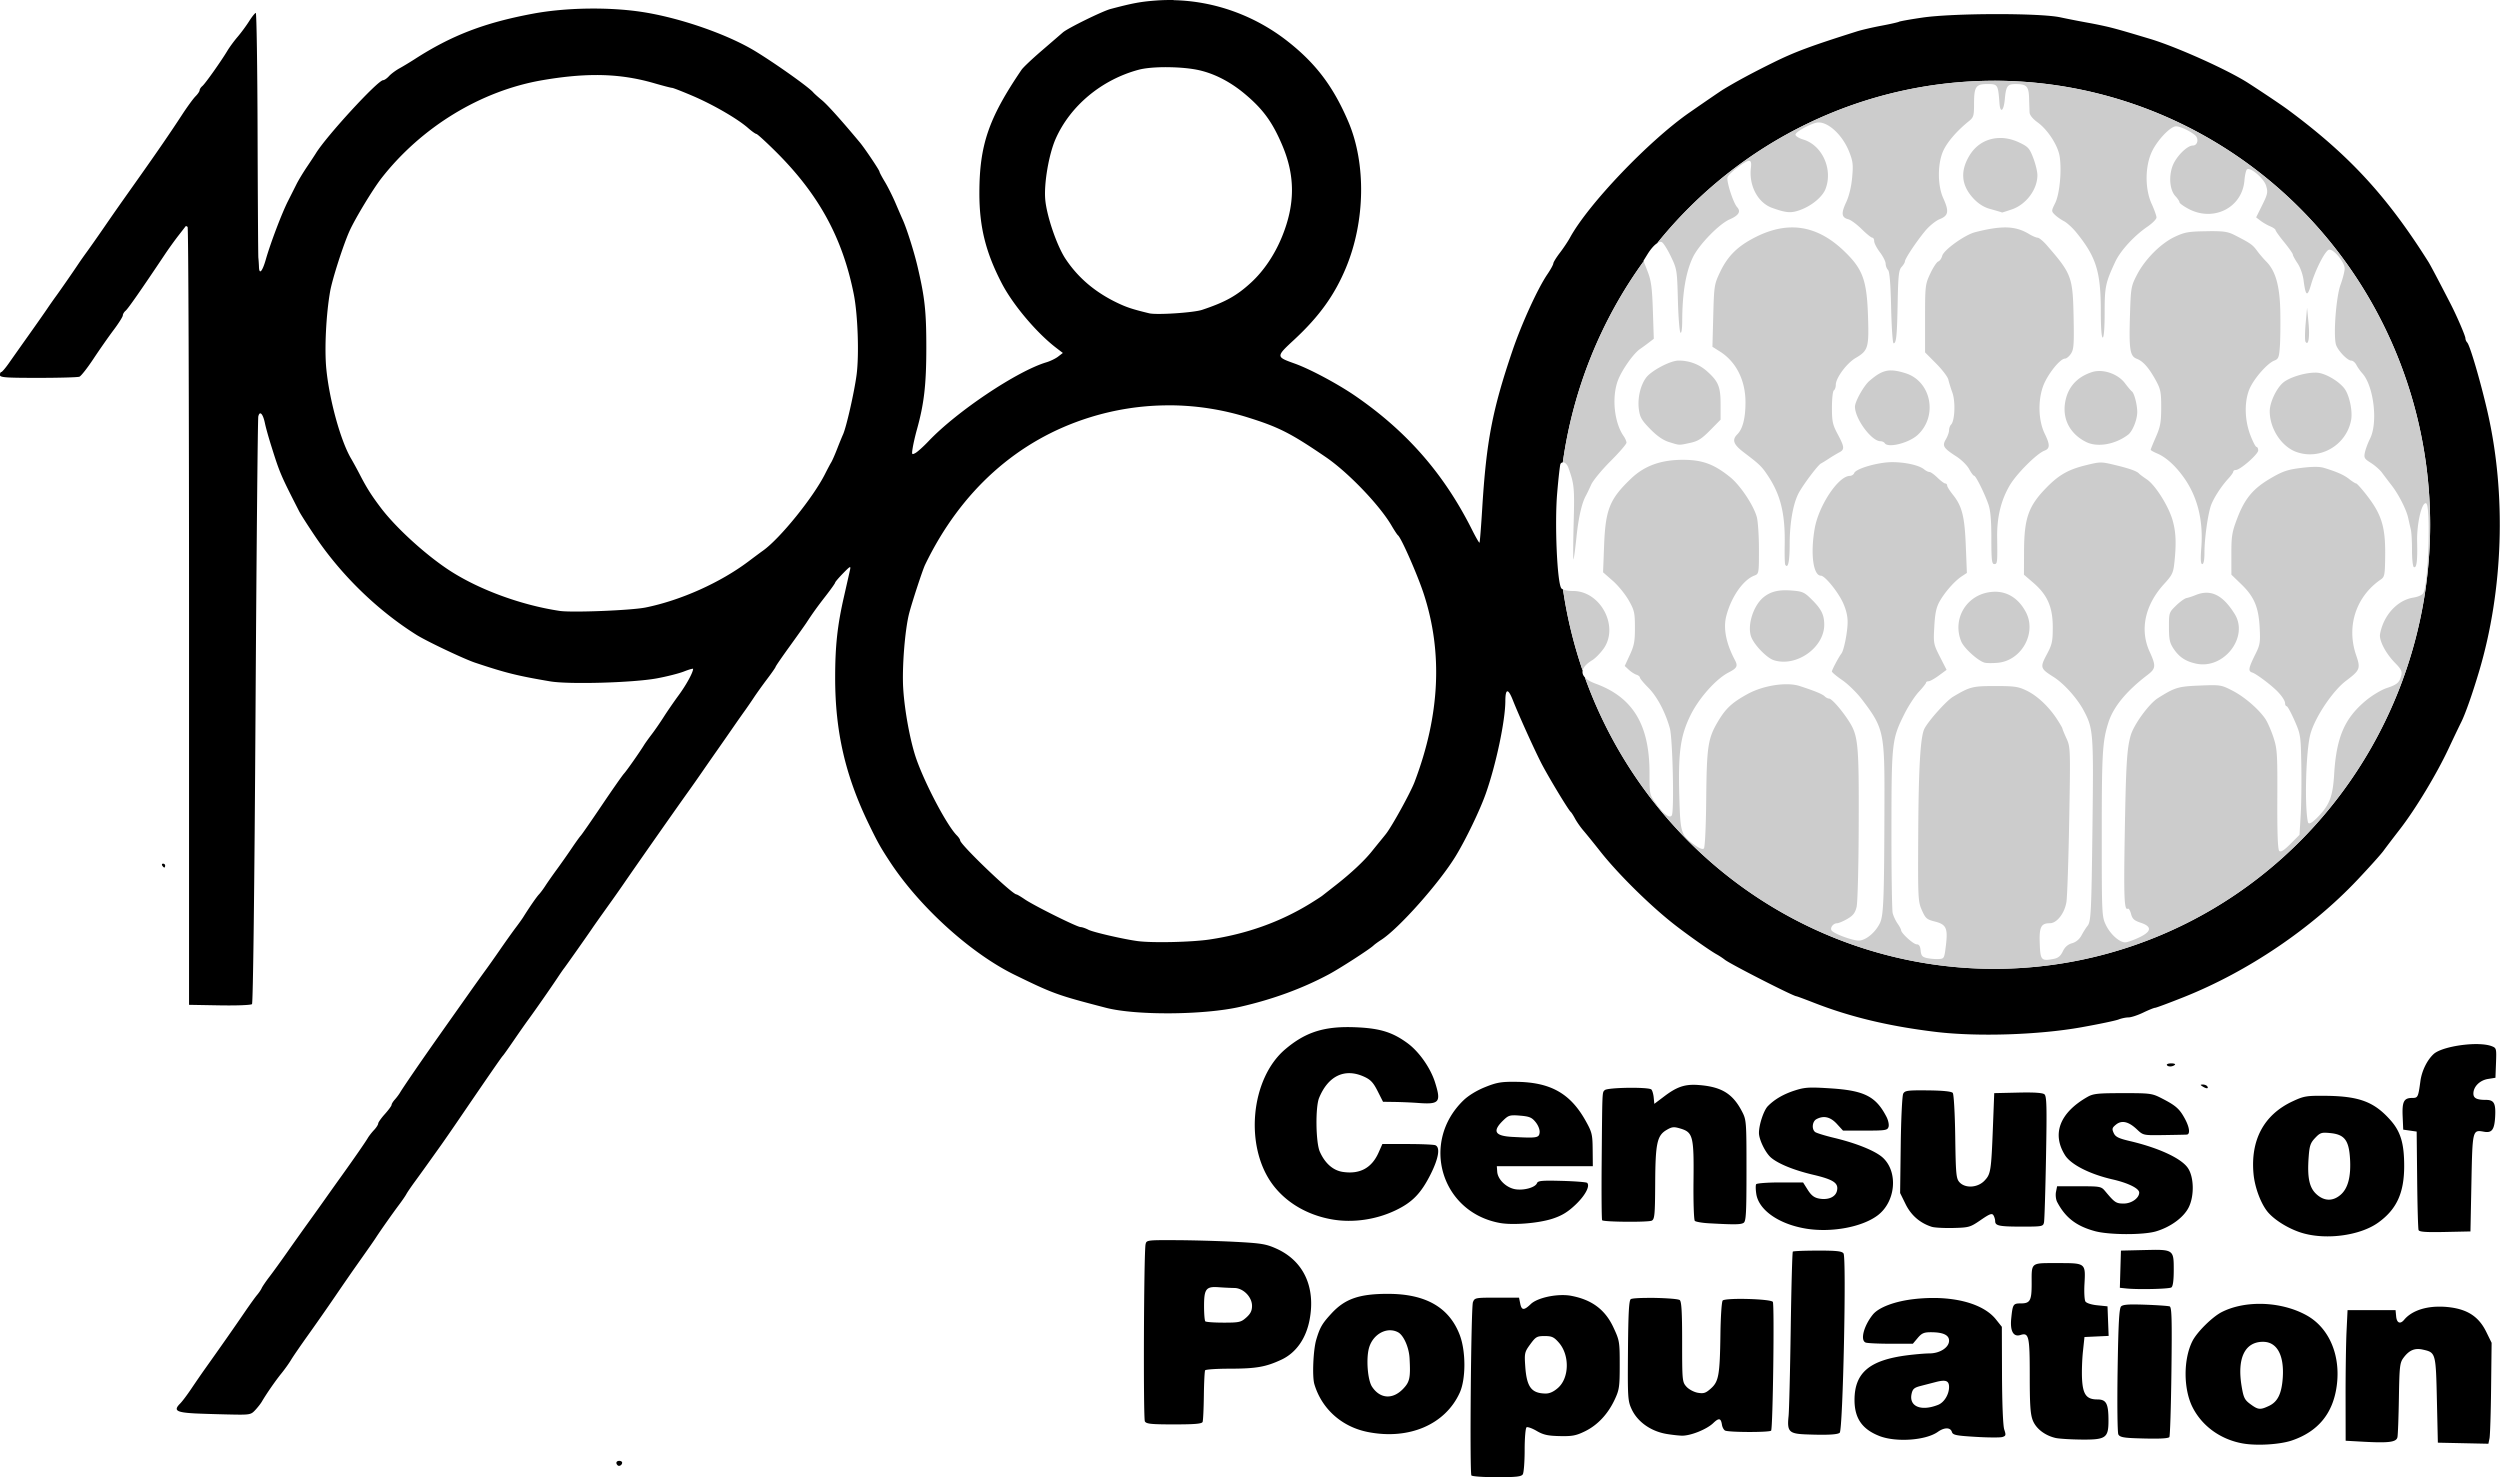
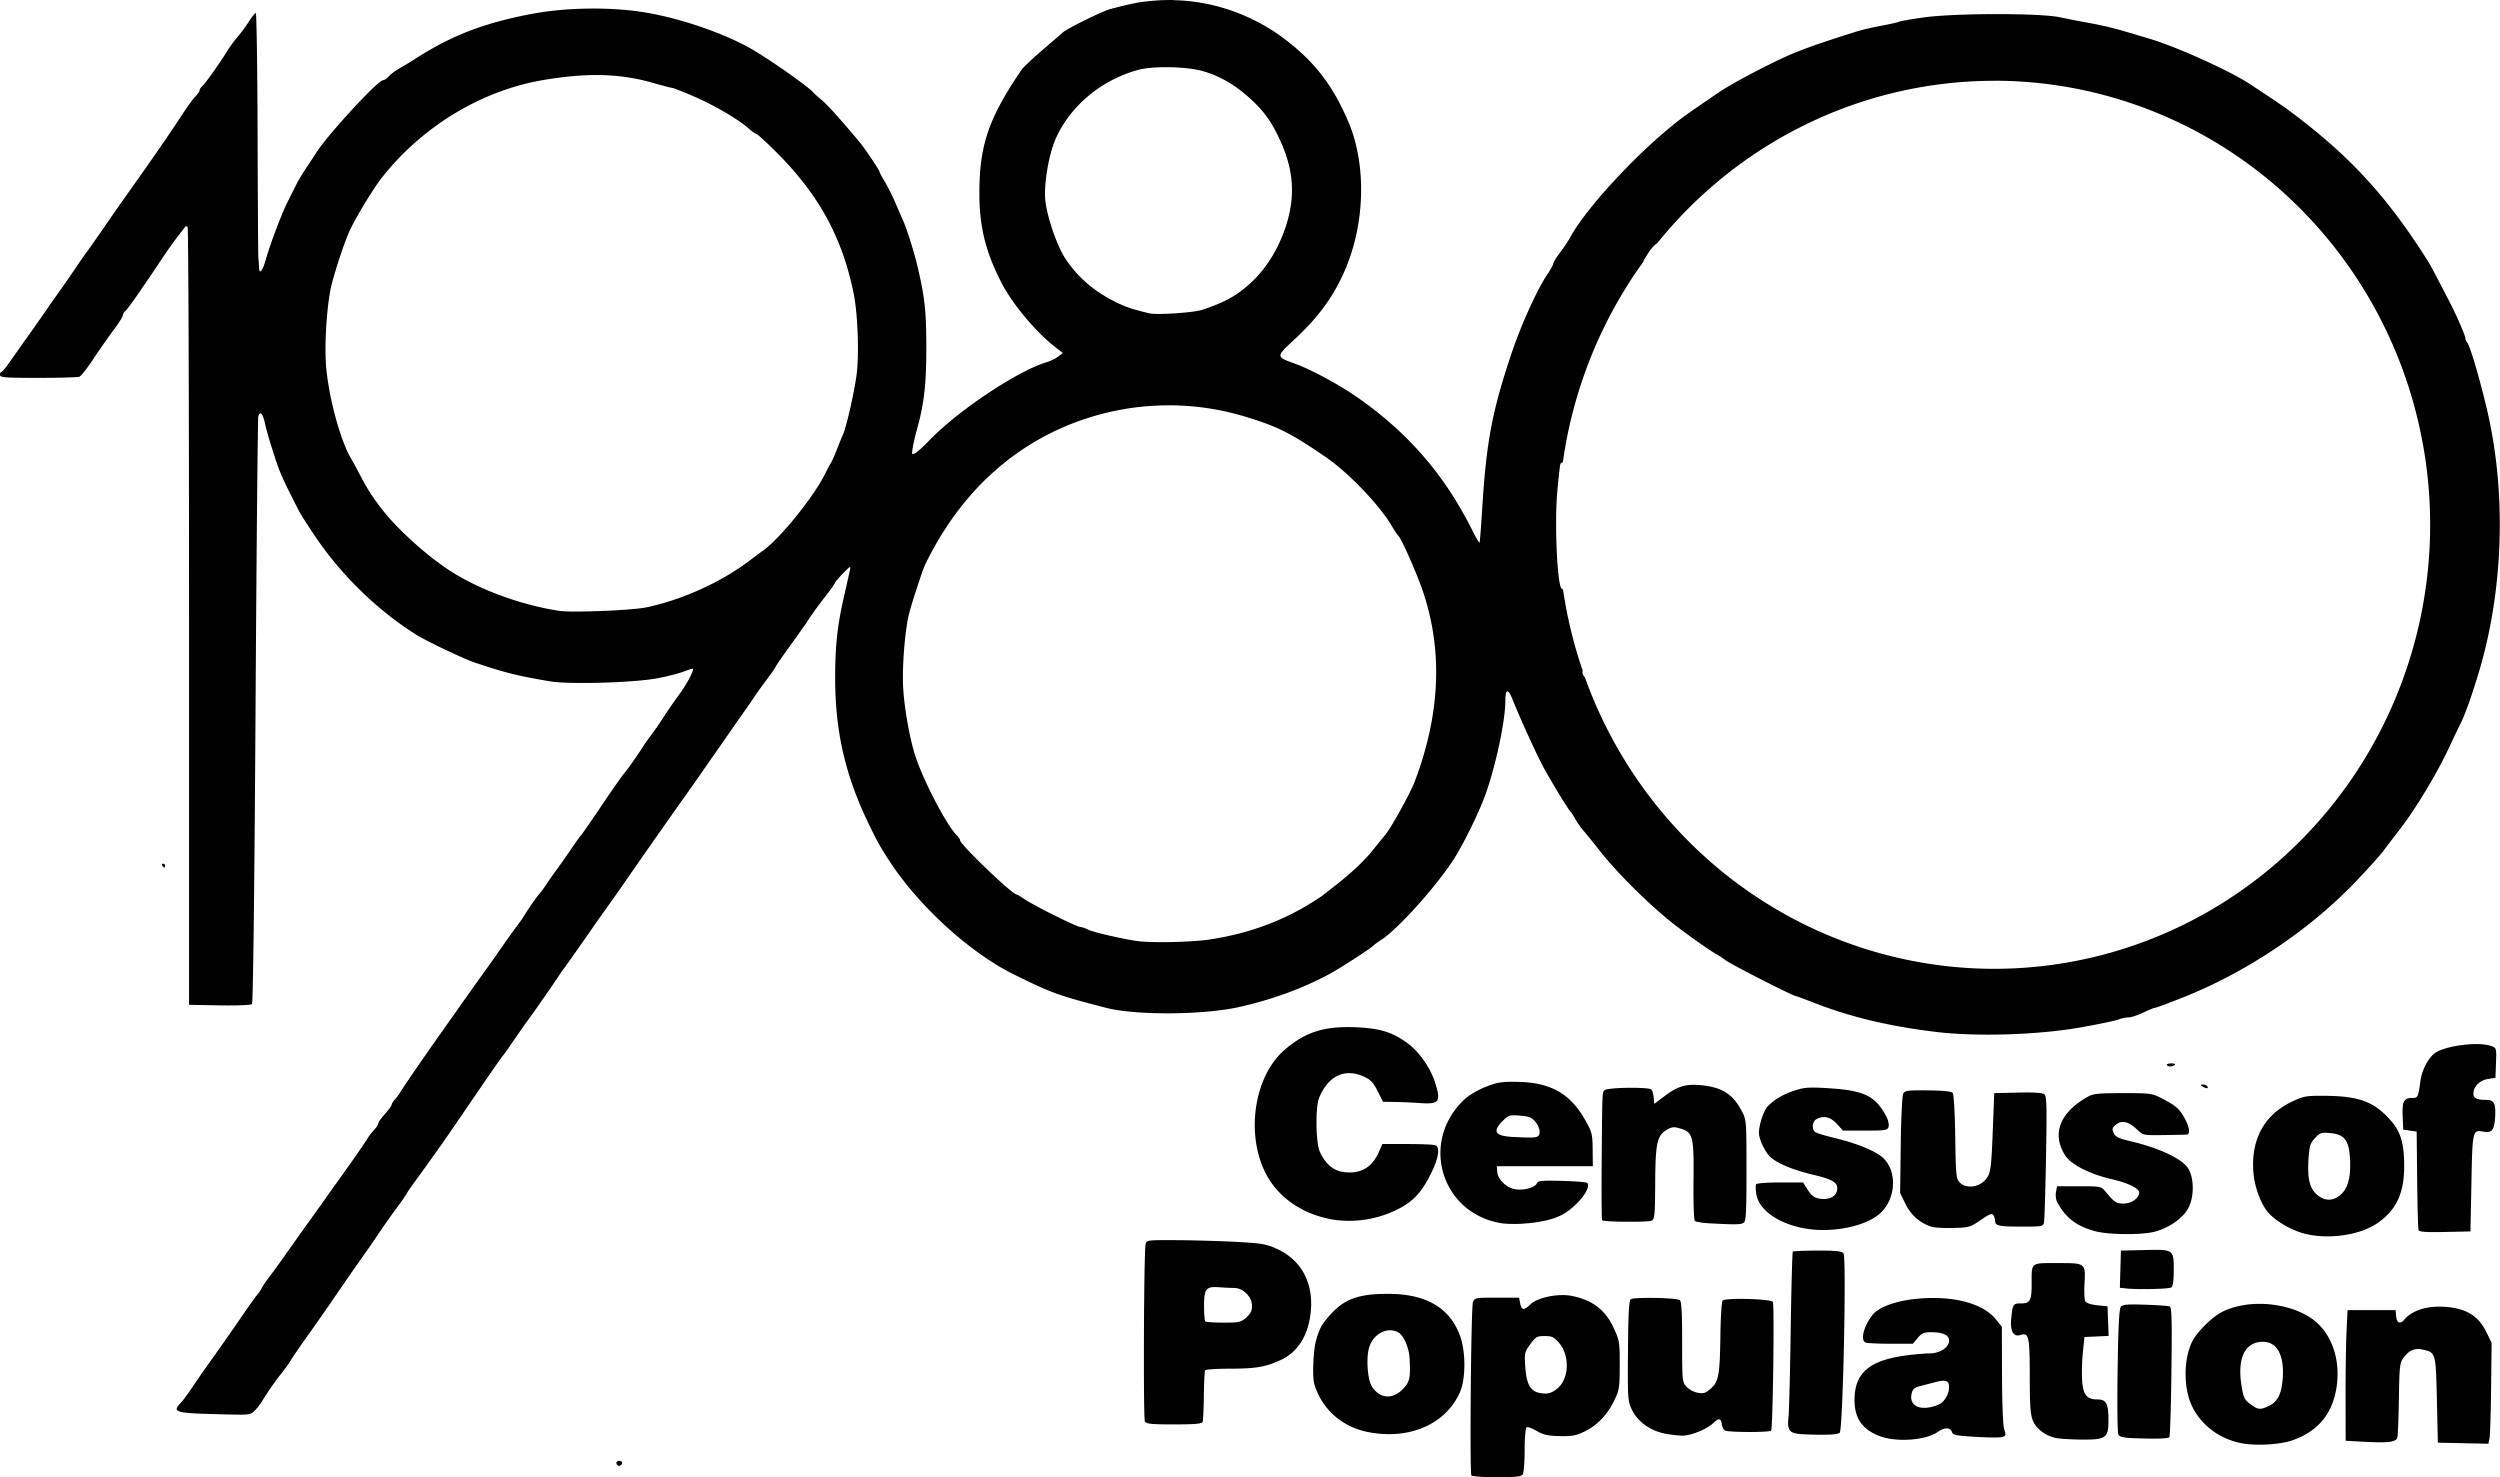
<svg xmlns="http://www.w3.org/2000/svg" xmlns:ns1="http://www.inkscape.org/namespaces/inkscape" xmlns:ns2="http://sodipodi.sourceforge.net/DTD/sodipodi-0.dtd" width="106.346mm" height="62.837mm" viewBox="0 0 106.346 62.837" version="1.1" id="svg8" ns1:version="0.91+devel r14842" ns2:docname="Census1980.svg">
  <defs id="defs2" />
  <ns2:namedview id="base" pagecolor="#ffffff" bordercolor="#666666" borderopacity="1.0" ns1:pageopacity="0.0" ns1:pageshadow="2" ns1:zoom="0.61731182" ns1:cx="113.93681" ns1:cy="-58.902445" ns1:document-units="mm" ns1:current-layer="layer1" showgrid="false" ns1:snap-global="false" fit-margin-top="0" fit-margin-left="0" fit-margin-right="0" fit-margin-bottom="0" ns1:window-width="1440" ns1:window-height="851" ns1:window-x="0" ns1:window-y="1" ns1:window-maximized="1" />
  <g ns1:label="Layer 1" ns1:groupmode="layer" id="layer1" transform="translate(-49.641,-104.7)">
    <path style="fill:#000000;stroke-width:0.082" d="m 99.576,104.702 c -0.247,-0.005 -0.495,0.001 -0.742,0.019 -0.674,0.05 -0.994,0.109 -1.951,0.361 -0.345,0.091 -1.825,0.818 -2.03,0.998 -0.09,0.079 -0.494,0.427 -0.898,0.775 -0.404,0.347 -0.79,0.712 -0.858,0.812 -1.404,2.066 -1.792,3.199 -1.795,5.24 -0.002,1.437 0.265,2.517 0.949,3.838 0.473,0.913 1.48,2.109 2.316,2.75 l 0.286,0.219 -0.2,0.154 c -0.11,0.085 -0.336,0.195 -0.504,0.245 -1.244,0.373 -3.806,2.088 -5.005,3.35 -0.219,0.231 -0.473,0.459 -0.563,0.508 -0.155,0.083 -0.162,0.07 -0.114,-0.227 0.028,-0.174 0.107,-0.518 0.176,-0.765 0.307,-1.099 0.401,-1.912 0.402,-3.472 6.78e-4,-1.566 -0.062,-2.144 -0.374,-3.472 -0.152,-0.645 -0.461,-1.62 -0.635,-2.001 -0.041,-0.09 -0.176,-0.402 -0.301,-0.694 -0.125,-0.292 -0.33,-0.701 -0.455,-0.908 -0.125,-0.207 -0.228,-0.401 -0.228,-0.43 0,-0.06 -0.621,-0.986 -0.829,-1.236 -0.787,-0.945 -1.386,-1.612 -1.622,-1.806 -0.157,-0.129 -0.323,-0.278 -0.368,-0.331 -0.186,-0.22 -1.578,-1.209 -2.451,-1.743 -1.186,-0.725 -3.222,-1.432 -4.832,-1.678 -1.418,-0.216 -3.248,-0.187 -4.644,0.075 -2.066,0.387 -3.455,0.922 -5.023,1.932 -0.202,0.13 -0.496,0.308 -0.653,0.394 -0.157,0.087 -0.356,0.235 -0.442,0.33 -0.086,0.095 -0.198,0.172 -0.249,0.172 -0.226,0 -2.416,2.382 -2.864,3.115 -0.045,0.073 -0.214,0.331 -0.377,0.572 -0.162,0.241 -0.359,0.567 -0.438,0.724 -0.079,0.157 -0.245,0.488 -0.37,0.735 -0.259,0.511 -0.739,1.775 -0.938,2.469 -0.151,0.528 -0.283,0.676 -0.295,0.333 -0.004,-0.126 -0.016,-0.303 -0.026,-0.393 -0.01,-0.09 -0.024,-2.47 -0.033,-5.289 -0.008,-2.819 -0.043,-5.126 -0.076,-5.126 -0.034,8e-5 -0.161,0.158 -0.283,0.351 -0.122,0.193 -0.342,0.492 -0.49,0.665 -0.148,0.173 -0.342,0.437 -0.432,0.587 -0.276,0.46 -0.947,1.406 -1.069,1.508 -0.064,0.053 -0.116,0.134 -0.116,0.179 0,0.046 -0.078,0.161 -0.174,0.256 -0.095,0.095 -0.353,0.448 -0.572,0.784 -0.474,0.728 -1.028,1.536 -1.885,2.746 -0.894,1.263 -0.923,1.304 -1.454,2.074 -0.263,0.382 -0.583,0.836 -0.709,1.01 -0.127,0.173 -0.285,0.398 -0.352,0.499 -0.244,0.366 -0.78,1.139 -0.96,1.385 -0.101,0.138 -0.271,0.38 -0.377,0.538 -0.106,0.157 -0.454,0.654 -0.773,1.103 -0.319,0.449 -0.701,0.99 -0.849,1.201 -0.147,0.211 -0.296,0.386 -0.329,0.388 -0.034,0.002 -0.061,0.059 -0.061,0.127 0,0.105 0.235,0.122 1.627,0.122 0.895,0 1.684,-0.022 1.754,-0.049 0.07,-0.027 0.337,-0.367 0.594,-0.755 0.257,-0.389 0.644,-0.942 0.86,-1.23 0.216,-0.287 0.393,-0.568 0.393,-0.623 0,-0.055 0.054,-0.145 0.12,-0.2 0.104,-0.087 0.652,-0.873 1.677,-2.406 0.157,-0.235 0.413,-0.59 0.567,-0.788 0.155,-0.198 0.292,-0.376 0.306,-0.395 0.014,-0.019 0.053,-0.006 0.086,0.027 0.034,0.034 0.061,7.493 0.061,16.575 v 16.514 l 1.301,0.023 c 0.726,0.013 1.334,-0.011 1.377,-0.053 0.045,-0.045 0.106,-5.042 0.15,-12.439 0.041,-6.8 0.094,-12.451 0.118,-12.558 0.06,-0.262 0.199,-0.12 0.283,0.291 0.035,0.172 0.156,0.607 0.27,0.966 0.366,1.164 0.389,1.216 1.185,2.777 0.069,0.135 0.385,0.628 0.702,1.097 1.113,1.641 2.635,3.118 4.283,4.155 0.433,0.273 2.028,1.03 2.502,1.188 1.312,0.438 1.781,0.554 3.189,0.794 0.794,0.135 3.515,0.059 4.53,-0.126 0.427,-0.078 0.951,-0.211 1.164,-0.295 0.213,-0.084 0.388,-0.134 0.388,-0.11 0,0.149 -0.29,0.68 -0.611,1.117 -0.207,0.282 -0.494,0.699 -0.638,0.926 -0.144,0.227 -0.372,0.558 -0.507,0.735 -0.135,0.177 -0.282,0.382 -0.327,0.456 -0.193,0.314 -0.745,1.101 -0.858,1.222 -0.067,0.072 -0.49,0.676 -0.939,1.342 -0.449,0.666 -0.854,1.25 -0.9,1.298 -0.046,0.048 -0.219,0.29 -0.386,0.537 -0.166,0.247 -0.451,0.652 -0.632,0.899 -0.181,0.247 -0.4,0.56 -0.486,0.694 -0.086,0.135 -0.209,0.3 -0.274,0.368 -0.101,0.106 -0.4,0.538 -0.671,0.972 -0.045,0.072 -0.192,0.278 -0.328,0.457 -0.135,0.18 -0.429,0.592 -0.653,0.917 -0.224,0.325 -0.5,0.715 -0.612,0.867 -0.112,0.152 -0.443,0.614 -0.735,1.028 -0.292,0.413 -0.835,1.181 -1.206,1.707 -0.76,1.075 -1.567,2.251 -1.701,2.478 -0.049,0.083 -0.15,0.218 -0.225,0.301 -0.075,0.083 -0.137,0.184 -0.137,0.225 -0.001,0.041 -0.13,0.217 -0.286,0.391 -0.156,0.173 -0.284,0.355 -0.284,0.403 0,0.048 -0.079,0.172 -0.175,0.274 -0.096,0.102 -0.216,0.255 -0.265,0.339 -0.114,0.193 -0.583,0.869 -1.114,1.61 -0.226,0.314 -0.54,0.756 -0.698,0.98 -0.158,0.225 -0.487,0.684 -0.73,1.021 -0.243,0.337 -0.648,0.907 -0.9,1.266 -0.252,0.359 -0.584,0.819 -0.739,1.021 -0.155,0.202 -0.305,0.423 -0.334,0.49 -0.029,0.067 -0.116,0.196 -0.193,0.286 -0.077,0.09 -0.328,0.439 -0.558,0.776 -0.384,0.564 -1.006,1.452 -1.659,2.369 -0.144,0.202 -0.406,0.583 -0.582,0.845 -0.176,0.263 -0.39,0.547 -0.476,0.633 -0.295,0.295 -0.173,0.378 0.62,0.421 0.225,0.012 0.851,0.032 1.393,0.044 0.957,0.022 0.989,0.017 1.175,-0.181 0.105,-0.112 0.232,-0.273 0.282,-0.358 0.201,-0.343 0.58,-0.891 0.83,-1.199 0.146,-0.18 0.333,-0.442 0.416,-0.582 0.083,-0.14 0.409,-0.614 0.723,-1.054 0.314,-0.439 0.829,-1.175 1.143,-1.636 0.314,-0.46 0.691,-1.007 0.837,-1.213 0.7,-0.992 0.805,-1.141 0.919,-1.317 0.191,-0.294 0.708,-1.027 0.978,-1.387 0.135,-0.18 0.273,-0.382 0.307,-0.449 0.035,-0.067 0.197,-0.306 0.362,-0.531 0.274,-0.375 0.449,-0.619 1.114,-1.552 0.128,-0.18 0.484,-0.694 0.79,-1.143 1.185,-1.737 1.792,-2.616 1.836,-2.655 0.025,-0.022 0.229,-0.31 0.454,-0.638 0.225,-0.329 0.508,-0.733 0.63,-0.899 0.289,-0.394 0.961,-1.358 1.235,-1.771 0.119,-0.18 0.246,-0.364 0.282,-0.408 0.07,-0.088 0.951,-1.337 1.181,-1.675 0.13,-0.191 0.25,-0.361 0.882,-1.246 0.136,-0.191 0.336,-0.476 0.444,-0.633 0.572,-0.833 2.226,-3.193 2.802,-3.997 0.147,-0.205 0.394,-0.557 0.549,-0.782 0.155,-0.225 0.449,-0.648 0.654,-0.94 0.205,-0.292 0.509,-0.729 0.676,-0.971 0.167,-0.242 0.387,-0.555 0.488,-0.695 0.101,-0.14 0.281,-0.401 0.4,-0.581 0.119,-0.18 0.376,-0.539 0.571,-0.797 0.196,-0.259 0.356,-0.49 0.356,-0.513 0,-0.024 0.266,-0.411 0.592,-0.862 0.326,-0.451 0.647,-0.903 0.715,-1.006 0.28,-0.428 0.467,-0.687 0.836,-1.162 0.214,-0.276 0.389,-0.524 0.389,-0.551 0,-0.028 0.153,-0.207 0.339,-0.398 0.302,-0.309 0.334,-0.325 0.294,-0.143 -0.025,0.112 -0.141,0.626 -0.258,1.141 -0.28,1.225 -0.373,2.086 -0.374,3.44 -0.001,2.295 0.43,4.169 1.437,6.243 0.372,0.766 0.492,0.981 0.894,1.593 1.259,1.92 3.438,3.895 5.305,4.808 1.645,0.804 1.809,0.863 3.881,1.401 1.277,0.331 4.169,0.311 5.707,-0.04 1.384,-0.316 2.637,-0.774 3.769,-1.378 0.467,-0.249 1.735,-1.067 1.904,-1.228 0.053,-0.051 0.201,-0.159 0.327,-0.24 0.75,-0.48 2.482,-2.429 3.177,-3.573 0.434,-0.714 1.028,-1.949 1.275,-2.649 0.436,-1.234 0.83,-3.096 0.833,-3.941 0.002,-0.535 0.116,-0.551 0.317,-0.042 0.242,0.614 0.85,1.964 1.187,2.635 0.268,0.535 1.178,2.048 1.277,2.124 0.029,0.022 0.112,0.151 0.184,0.286 0.072,0.135 0.233,0.365 0.358,0.511 0.125,0.146 0.449,0.545 0.718,0.887 0.737,0.934 2.054,2.239 3.08,3.053 0.546,0.433 1.57,1.158 1.862,1.319 0.112,0.062 0.271,0.167 0.354,0.233 0.222,0.179 2.914,1.553 3.043,1.553 0.021,0 0.358,0.125 0.75,0.278 1.553,0.606 3.18,0.995 5.159,1.236 1.769,0.215 4.38,0.133 6.214,-0.194 0.741,-0.132 1.451,-0.281 1.578,-0.33 0.126,-0.05 0.32,-0.09 0.429,-0.09 0.11,0 0.39,-0.092 0.623,-0.204 0.233,-0.112 0.46,-0.204 0.504,-0.204 0.044,0 0.598,-0.206 1.23,-0.458 2.713,-1.081 5.423,-2.912 7.379,-4.985 0.506,-0.536 1.002,-1.088 1.103,-1.228 0.101,-0.139 0.417,-0.554 0.701,-0.921 0.664,-0.856 1.561,-2.342 2.074,-3.436 0.221,-0.472 0.459,-0.968 0.527,-1.103 0.178,-0.35 0.476,-1.194 0.769,-2.175 1.034,-3.47 1.166,-7.537 0.358,-11.054 -0.295,-1.282 -0.746,-2.822 -0.862,-2.941 -0.042,-0.043 -0.076,-0.124 -0.076,-0.18 0,-0.099 -0.369,-0.956 -0.628,-1.458 -0.543,-1.054 -0.862,-1.657 -0.947,-1.792 -1.77,-2.809 -3.382,-4.555 -5.981,-6.477 -0.254,-0.188 -1.038,-0.715 -1.674,-1.125 -0.871,-0.562 -3.05,-1.542 -4.186,-1.884 -1.033,-0.31 -1.275,-0.38 -1.654,-0.478 -0.225,-0.058 -0.666,-0.151 -0.98,-0.207 -0.314,-0.056 -0.847,-0.16 -1.184,-0.232 -0.877,-0.188 -4.567,-0.18 -5.87,0.012 -0.511,0.075 -0.957,0.155 -0.993,0.177 -0.036,0.022 -0.372,0.098 -0.746,0.168 -0.375,0.07 -0.847,0.18 -1.049,0.244 -1.972,0.623 -2.637,0.871 -3.553,1.323 -0.882,0.435 -1.571,0.806 -2.133,1.149 -0.099,0.06 -0.702,0.472 -1.428,0.976 -1.728,1.199 -4.31,3.903 -5.085,5.325 -0.085,0.155 -0.278,0.446 -0.431,0.645 -0.152,0.199 -0.277,0.403 -0.278,0.452 -8.1e-4,0.05 -0.114,0.256 -0.251,0.458 -0.418,0.616 -1.097,2.104 -1.492,3.268 -0.851,2.51 -1.106,3.84 -1.281,6.696 -0.048,0.785 -0.1,1.44 -0.116,1.455 -0.015,0.015 -0.153,-0.223 -0.307,-0.529 -1.188,-2.376 -2.758,-4.181 -4.952,-5.697 -0.745,-0.515 -1.942,-1.157 -2.593,-1.39 -0.816,-0.293 -0.816,-0.289 -0.019,-1.029 1.058,-0.984 1.711,-1.893 2.194,-3.058 0.818,-1.969 0.857,-4.423 0.1,-6.199 -0.64,-1.501 -1.384,-2.486 -2.595,-3.434 -1.397,-1.093 -3.105,-1.704 -4.835,-1.741 z m -0.345,2.856 c 0.452,-6.4e-4 0.929,0.034 1.3,0.104 0.69,0.131 1.401,0.484 2.038,1.013 0.793,0.659 1.197,1.209 1.622,2.216 0.549,1.297 0.544,2.506 -0.015,3.877 -0.312,0.764 -0.772,1.449 -1.308,1.944 -0.612,0.566 -1.102,0.839 -2.093,1.169 -0.363,0.121 -1.93,0.223 -2.246,0.147 -0.704,-0.17 -0.955,-0.252 -1.353,-0.442 -0.951,-0.454 -1.679,-1.073 -2.212,-1.879 -0.371,-0.562 -0.803,-1.833 -0.861,-2.532 -0.057,-0.685 0.157,-1.921 0.443,-2.569 0.623,-1.408 1.962,-2.521 3.539,-2.941 0.268,-0.071 0.693,-0.107 1.145,-0.108 z m -24.252,0.334 c 0.881,-0.003 1.677,0.112 2.488,0.347 0.376,0.109 0.719,0.198 0.762,0.198 0.043,0 0.437,0.154 0.877,0.342 0.88,0.377 1.909,0.974 2.355,1.365 0.158,0.139 0.318,0.253 0.355,0.253 0.037,0 0.408,0.338 0.825,0.752 1.829,1.817 2.842,3.669 3.319,6.069 0.172,0.867 0.231,2.579 0.118,3.431 -0.098,0.74 -0.437,2.229 -0.576,2.532 -0.041,0.09 -0.154,0.365 -0.25,0.613 -0.096,0.247 -0.209,0.504 -0.251,0.572 -0.042,0.067 -0.159,0.288 -0.261,0.49 -0.502,1.002 -1.918,2.753 -2.642,3.267 -0.095,0.067 -0.37,0.272 -0.612,0.454 -1.205,0.908 -2.887,1.662 -4.384,1.965 -0.611,0.123 -3.129,0.223 -3.652,0.145 -1.686,-0.253 -3.528,-0.941 -4.786,-1.787 -0.997,-0.671 -2.196,-1.773 -2.813,-2.586 -0.402,-0.529 -0.61,-0.857 -0.899,-1.417 -0.116,-0.225 -0.286,-0.536 -0.377,-0.691 -0.445,-0.754 -0.926,-2.503 -1.054,-3.825 -0.081,-0.842 -0.009,-2.301 0.163,-3.285 0.091,-0.521 0.56,-1.981 0.825,-2.57 0.239,-0.531 0.999,-1.786 1.36,-2.248 1.707,-2.183 4.235,-3.721 6.85,-4.168 0.836,-0.143 1.573,-0.216 2.258,-0.218 z m 59.486,0.242 a 18.551,18.889 0 0 1 18.551,18.889 18.551,18.889 0 0 1 -18.551,18.889 18.551,18.889 0 0 1 -17.405,-12.397 c -0.086,-0.091 -0.117,-0.189 -0.095,-0.291 a 18.551,18.889 0 0 1 -0.836,-3.449 c -0.031,-0.014 -0.055,-0.029 -0.069,-0.046 -0.179,-0.215 -0.291,-2.743 -0.18,-4.046 0.055,-0.651 0.119,-1.213 0.141,-1.249 0.026,-0.043 0.062,-0.062 0.1,-0.065 a 18.551,18.889 0 0 1 3.44,-8.554 l -0.009,-0.024 0.167,-0.27 c 0.144,-0.233 0.293,-0.4 0.42,-0.479 a 18.551,18.889 0 0 1 14.327,-6.905 z m -35.111,13.807 c 1.13,-1.7e-4 2.261,0.171 3.355,0.512 1.33,0.415 1.833,0.67 3.33,1.692 0.951,0.649 2.288,2.042 2.799,2.918 0.118,0.202 0.24,0.386 0.27,0.408 0.136,0.101 0.831,1.677 1.095,2.486 0.819,2.504 0.689,5.173 -0.39,8.011 -0.172,0.451 -0.956,1.875 -1.216,2.206 -0.035,0.045 -0.139,0.174 -0.231,0.286 -0.092,0.112 -0.266,0.327 -0.387,0.477 -0.31,0.384 -0.866,0.906 -1.485,1.391 -0.292,0.229 -0.568,0.445 -0.613,0.48 -0.045,0.035 -0.266,0.178 -0.49,0.317 -1.281,0.79 -2.71,1.302 -4.294,1.539 v 2.8e-4 c -0.76,0.114 -2.433,0.151 -3.058,0.069 -0.59,-0.078 -1.898,-0.379 -2.099,-0.483 -0.121,-0.063 -0.271,-0.114 -0.333,-0.114 -0.147,0 -1.97,-0.906 -2.37,-1.178 -0.17,-0.116 -0.331,-0.211 -0.356,-0.211 -0.182,0 -2.397,-2.124 -2.397,-2.298 0,-0.039 -0.064,-0.135 -0.143,-0.214 -0.413,-0.414 -1.337,-2.16 -1.72,-3.247 -0.254,-0.723 -0.501,-2.047 -0.559,-3.002 -0.055,-0.894 0.074,-2.513 0.255,-3.206 0.128,-0.49 0.571,-1.839 0.674,-2.053 1.52,-3.149 3.94,-5.316 7.006,-6.272 1.096,-0.342 2.226,-0.513 3.357,-0.513 z m -42.775,19.498 c -0.048,0 -0.064,0.037 -0.036,0.082 0.028,0.045 0.067,0.082 0.087,0.082 0.02,0 0.036,-0.037 0.036,-0.082 0,-0.045 -0.039,-0.082 -0.087,-0.082 z m 50.342,6.952 c -1.101,0.009 -1.827,0.28 -2.608,0.943 -1.476,1.254 -1.744,4.131 -0.535,5.754 0.579,0.777 1.491,1.309 2.552,1.488 0.869,0.146 1.838,0.007 2.661,-0.383 0.726,-0.344 1.096,-0.724 1.508,-1.545 0.343,-0.686 0.416,-1.148 0.195,-1.233 -0.071,-0.027 -0.606,-0.05 -1.189,-0.05 h -1.06 l -0.16,0.361 c -0.292,0.66 -0.798,0.934 -1.524,0.825 -0.414,-0.062 -0.758,-0.365 -0.977,-0.86 -0.173,-0.39 -0.193,-1.892 -0.031,-2.287 0.387,-0.943 1.094,-1.277 1.913,-0.904 0.278,0.126 0.393,0.249 0.577,0.613 l 0.23,0.455 0.501,0.007 c 0.275,0.004 0.721,0.023 0.991,0.043 0.909,0.069 0.988,-0.027 0.72,-0.878 -0.193,-0.612 -0.679,-1.304 -1.168,-1.663 -0.624,-0.458 -1.141,-0.624 -2.1,-0.674 -0.174,-0.009 -0.339,-0.013 -0.496,-0.012 z m 48.134,0.723 c -0.687,-0.014 -1.62,0.17 -1.896,0.428 -0.276,0.257 -0.499,0.715 -0.557,1.141 -0.095,0.699 -0.106,0.722 -0.356,0.722 -0.348,0 -0.428,0.156 -0.4,0.789 l 0.024,0.559 0.286,0.041 0.286,0.041 0.021,2.042 c 0.011,1.123 0.038,2.089 0.06,2.147 0.03,0.079 0.301,0.099 1.123,0.082 l 1.084,-0.023 0.041,-2.066 c 0.045,-2.265 0.044,-2.264 0.536,-2.175 0.333,0.061 0.442,-0.085 0.473,-0.631 0.032,-0.579 -0.046,-0.724 -0.392,-0.724 -0.393,0 -0.535,-0.073 -0.533,-0.274 0.003,-0.292 0.273,-0.56 0.62,-0.616 l 0.318,-0.051 0.024,-0.632 c 0.023,-0.616 0.018,-0.635 -0.189,-0.714 -0.141,-0.053 -0.342,-0.08 -0.571,-0.085 z m -13.06,0.821 c -0.122,0 -0.202,0.034 -0.177,0.074 0.051,0.082 0.253,0.072 0.342,-0.018 0.031,-0.031 -0.043,-0.057 -0.166,-0.057 z m -27.866,0.783 c -0.63,-0.006 -0.821,0.027 -1.317,0.227 -0.356,0.143 -0.712,0.361 -0.922,0.566 -1.833,1.779 -0.951,4.751 1.546,5.211 0.558,0.103 1.651,0.015 2.248,-0.181 0.397,-0.13 0.645,-0.281 0.974,-0.592 0.412,-0.389 0.631,-0.798 0.498,-0.931 -0.032,-0.032 -0.514,-0.07 -1.072,-0.085 -0.853,-0.023 -1.022,-0.007 -1.063,0.098 -0.07,0.182 -0.56,0.319 -0.924,0.257 -0.383,-0.065 -0.744,-0.415 -0.767,-0.744 l -0.017,-0.237 h 2.042 2.042 l -0.007,-0.703 c -0.006,-0.649 -0.029,-0.744 -0.301,-1.23 -0.653,-1.168 -1.5,-1.641 -2.961,-1.655 z m 29.22,0.117 c -0.119,0.001 -0.121,0.012 -0.015,0.08 0.16,0.103 0.268,0.103 0.204,0 -0.028,-0.045 -0.113,-0.081 -0.189,-0.08 z m -21.588,0.012 c -0.501,-0.015 -0.823,0.111 -1.32,0.486 l -0.428,0.323 -0.026,-0.268 c -0.014,-0.147 -0.059,-0.301 -0.099,-0.342 -0.111,-0.113 -1.867,-0.089 -1.984,0.027 -0.111,0.111 -0.104,-0.052 -0.131,3.097 -0.011,1.318 -0.002,2.415 0.021,2.438 0.075,0.075 1.97,0.089 2.111,0.016 0.121,-0.062 0.138,-0.254 0.145,-1.575 0.009,-1.721 0.078,-2.045 0.488,-2.285 0.228,-0.133 0.307,-0.141 0.583,-0.058 0.537,0.161 0.58,0.331 0.559,2.224 -0.01,0.897 0.015,1.664 0.056,1.704 0.041,0.04 0.313,0.087 0.604,0.103 h 2.8e-4 c 1.083,0.06 1.351,0.057 1.47,-0.019 0.104,-0.066 0.123,-0.405 0.123,-2.225 0,-2.093 -0.005,-2.157 -0.192,-2.515 -0.384,-0.738 -0.845,-1.031 -1.754,-1.116 -0.08,-0.007 -0.155,-0.013 -0.227,-0.015 z m 4.98,0.117 c -0.309,0.001 -0.483,0.037 -0.745,0.121 -0.483,0.154 -0.869,0.378 -1.154,0.669 -0.175,0.179 -0.378,0.789 -0.378,1.138 0,0.286 0.281,0.859 0.52,1.057 0.317,0.265 0.98,0.533 1.786,0.723 0.877,0.207 1.095,0.356 1.01,0.694 -0.065,0.259 -0.378,0.39 -0.758,0.319 -0.209,-0.039 -0.332,-0.134 -0.481,-0.369 l -0.2,-0.317 h -0.974 c -0.536,0 -0.996,0.035 -1.022,0.077 -0.026,0.042 -0.023,0.231 0.007,0.42 0.109,0.684 0.966,1.279 2.113,1.468 1.075,0.177 2.376,-0.062 3.042,-0.559 0.768,-0.573 0.89,-1.833 0.238,-2.449 -0.307,-0.29 -1.112,-0.62 -2.082,-0.853 -0.389,-0.093 -0.753,-0.206 -0.809,-0.249 -0.156,-0.122 -0.122,-0.452 0.056,-0.547 0.307,-0.164 0.594,-0.098 0.868,0.201 l 0.262,0.286 h 0.943 c 0.863,0 0.948,-0.013 0.994,-0.159 0.028,-0.088 -0.012,-0.281 -0.089,-0.429 -0.45,-0.87 -0.941,-1.118 -2.395,-1.21 -0.332,-0.021 -0.566,-0.033 -0.752,-0.032 z m 4.393,0.119 c -0.401,0.007 -0.479,0.04 -0.533,0.14 -0.044,0.083 -0.092,1.064 -0.106,2.188 l -0.026,2.038 0.233,0.473 c 0.233,0.474 0.612,0.804 1.111,0.964 0.114,0.037 0.525,0.059 0.913,0.05 0.675,-0.017 0.725,-0.031 1.171,-0.338 0.379,-0.261 0.479,-0.299 0.54,-0.204 0.041,0.064 0.074,0.177 0.075,0.251 0.002,0.199 0.17,0.233 1.15,0.233 0.858,0 0.892,-0.007 0.928,-0.184 0.021,-0.101 0.059,-1.346 0.085,-2.766 0.04,-2.167 0.029,-2.597 -0.068,-2.678 -0.078,-0.065 -0.441,-0.089 -1.125,-0.073 l -1.01,0.023 -0.055,1.43 c -0.073,1.891 -0.092,2.015 -0.362,2.296 -0.288,0.301 -0.817,0.333 -1.061,0.064 -0.141,-0.156 -0.158,-0.336 -0.181,-1.937 -0.014,-0.997 -0.06,-1.807 -0.105,-1.862 -0.053,-0.064 -0.415,-0.101 -1.053,-0.108 -0.217,-0.002 -0.386,-0.003 -0.52,-0.001 z m 8.81,0.118 c -1.076,0 -1.26,0.02 -1.511,0.163 -1.177,0.673 -1.52,1.572 -0.946,2.481 0.25,0.396 1.054,0.804 2.019,1.025 0.665,0.152 1.133,0.384 1.133,0.561 0,0.234 -0.326,0.466 -0.657,0.466 -0.325,0 -0.384,-0.039 -0.787,-0.522 -0.172,-0.206 -0.205,-0.213 -1.113,-0.213 h -0.935 l -0.048,0.241 c -0.026,0.133 -0.004,0.326 0.051,0.43 0.351,0.667 0.818,1.026 1.613,1.24 0.603,0.162 2.054,0.166 2.589,0.008 0.623,-0.185 1.176,-0.59 1.392,-1.02 0.247,-0.492 0.227,-1.31 -0.043,-1.688 -0.291,-0.409 -1.239,-0.846 -2.456,-1.133 -0.488,-0.115 -0.616,-0.179 -0.691,-0.344 -0.08,-0.176 -0.067,-0.224 0.097,-0.357 0.245,-0.199 0.537,-0.132 0.891,0.203 0.27,0.255 0.27,0.255 1.143,0.242 0.481,-0.007 0.92,-0.016 0.976,-0.02 0.157,-0.012 0.122,-0.307 -0.082,-0.681 -0.225,-0.414 -0.382,-0.553 -0.96,-0.851 -0.435,-0.224 -0.489,-0.232 -1.675,-0.232 z m 8.608,0.113 c -0.8,-0.007 -0.908,0.011 -1.389,0.236 -1.216,0.568 -1.793,1.638 -1.661,3.082 0.055,0.602 0.333,1.325 0.639,1.663 0.291,0.321 0.814,0.645 1.325,0.82 1.024,0.352 2.541,0.167 3.34,-0.407 0.786,-0.565 1.105,-1.262 1.105,-2.411 0,-0.95 -0.149,-1.453 -0.573,-1.935 -0.7,-0.795 -1.338,-1.035 -2.786,-1.048 z m -34.507,0.829 c 0.069,2.2e-4 0.153,0.006 0.259,0.015 0.394,0.033 0.499,0.076 0.66,0.276 0.112,0.139 0.183,0.322 0.17,0.442 -0.025,0.229 -0.112,0.243 -1.163,0.186 -0.757,-0.041 -0.862,-0.246 -0.368,-0.719 0.159,-0.152 0.234,-0.199 0.442,-0.199 z m 34.489,0.742 c 0.059,-7e-4 0.13,0.004 0.219,0.013 0.613,0.057 0.803,0.296 0.853,1.073 0.05,0.776 -0.084,1.289 -0.408,1.561 -0.33,0.278 -0.693,0.266 -1.02,-0.033 -0.304,-0.277 -0.394,-0.706 -0.331,-1.575 0.035,-0.485 0.075,-0.606 0.276,-0.817 0.159,-0.168 0.234,-0.221 0.411,-0.223 z m -48.88,4.569 c -1.226,-0.004 -1.245,-0.001 -1.283,0.18 -0.073,0.352 -0.1,7.401 -0.029,7.529 0.06,0.108 0.262,0.129 1.244,0.129 0.887,0 1.181,-0.026 1.212,-0.106 0.022,-0.059 0.046,-0.561 0.053,-1.116 0.007,-0.555 0.031,-1.04 0.054,-1.078 0.023,-0.038 0.49,-0.07 1.038,-0.07 1.138,-0.002 1.538,-0.072 2.206,-0.383 0.62,-0.289 1.049,-0.896 1.2,-1.699 0.263,-1.393 -0.258,-2.507 -1.415,-3.026 -0.44,-0.197 -0.641,-0.23 -1.767,-0.289 -0.699,-0.036 -1.83,-0.068 -2.514,-0.07 z m 41.592,0.414 c -0.123,0.001 -0.263,0.005 -0.424,0.008 l -0.96,0.023 -0.023,0.791 -0.023,0.791 0.268,0.028 h 2.8e-4 c 0.505,0.053 1.82,0.024 1.922,-0.043 0.068,-0.044 0.102,-0.293 0.102,-0.753 0,-0.758 -0.003,-0.855 -0.863,-0.846 z m -14.28,0.031 c -0.559,0 -1.037,0.019 -1.061,0.043 -0.024,0.024 -0.064,1.513 -0.09,3.308 -0.026,1.796 -0.067,3.456 -0.091,3.689 -0.069,0.655 0.018,0.748 0.722,0.777 0.898,0.036 1.37,0.013 1.454,-0.071 0.136,-0.136 0.291,-7.426 0.162,-7.624 -0.064,-0.098 -0.282,-0.123 -1.097,-0.123 z m 9.823,0.531 c -0.773,0.003 -0.725,0.067 -0.725,0.889 0,0.708 -0.066,0.826 -0.461,0.826 -0.325,0 -0.345,0.031 -0.407,0.631 -0.057,0.542 0.089,0.809 0.391,0.713 0.359,-0.114 0.396,0.045 0.396,1.728 0,1.259 0.027,1.648 0.131,1.908 0.139,0.348 0.51,0.635 0.96,0.742 0.141,0.034 0.633,0.065 1.094,0.07 1.052,0.011 1.164,-0.067 1.164,-0.803 0,-0.731 -0.091,-0.904 -0.475,-0.904 -0.463,0 -0.616,-0.209 -0.65,-0.884 -0.015,-0.3 0.003,-0.821 0.039,-1.158 l 0.065,-0.613 0.514,-0.024 0.514,-0.024 -0.024,-0.629 -0.024,-0.629 -0.433,-0.044 c -0.252,-0.025 -0.465,-0.093 -0.507,-0.163 -0.041,-0.066 -0.059,-0.392 -0.041,-0.726 0.05,-0.914 0.06,-0.906 -1.137,-0.906 -0.146,0 -0.273,-7.4e-4 -0.384,-2.8e-4 z m -35.485,1.02 c 0.054,-6.1e-4 0.115,0.002 0.184,0.007 0.215,0.016 0.513,0.03 0.663,0.032 0.378,0.005 0.749,0.382 0.749,0.76 0,0.206 -0.063,0.335 -0.244,0.496 -0.226,0.201 -0.3,0.218 -0.966,0.218 -0.397,0 -0.747,-0.025 -0.777,-0.055 -0.03,-0.03 -0.054,-0.321 -0.054,-0.648 0,-0.643 0.065,-0.807 0.446,-0.811 z m 7.378,0.288 c -1.227,0.001 -1.829,0.211 -2.407,0.839 -0.393,0.426 -0.489,0.592 -0.644,1.116 -0.127,0.429 -0.175,1.561 -0.08,1.884 0.312,1.054 1.166,1.819 2.278,2.039 1.748,0.346 3.295,-0.318 3.909,-1.678 0.261,-0.578 0.261,-1.754 2.8e-4,-2.444 -0.446,-1.179 -1.453,-1.757 -3.055,-1.755 z m 7.332,0.055 c -0.494,0.018 -1.037,0.17 -1.257,0.381 -0.291,0.279 -0.39,0.273 -0.45,-0.029 l -0.049,-0.245 h -0.943 c -0.92,0 -0.945,0.005 -1.018,0.195 -0.081,0.212 -0.142,7.243 -0.065,7.367 0.026,0.042 0.511,0.076 1.078,0.076 0.827,0 1.046,-0.024 1.108,-0.123 0.043,-0.067 0.079,-0.534 0.079,-1.036 7e-4,-0.511 0.037,-0.936 0.082,-0.964 0.044,-0.027 0.238,0.042 0.43,0.155 0.282,0.165 0.471,0.208 0.978,0.219 0.534,0.012 0.696,-0.019 1.074,-0.203 0.538,-0.263 0.976,-0.73 1.265,-1.347 0.197,-0.419 0.215,-0.547 0.215,-1.48 0,-0.987 -0.009,-1.04 -0.273,-1.604 -0.35,-0.747 -0.915,-1.168 -1.791,-1.333 -0.14,-0.027 -0.3,-0.035 -0.464,-0.029 z m 3.684,0.118 c -0.346,0.002 -0.634,0.019 -0.686,0.053 -0.078,0.052 -0.107,0.59 -0.12,2.187 -0.016,1.997 -0.007,2.14 0.154,2.489 0.25,0.542 0.816,0.944 1.488,1.058 0.208,0.035 0.497,0.068 0.643,0.073 0.362,0.013 1.06,-0.264 1.34,-0.533 0.245,-0.235 0.329,-0.218 0.373,0.071 0.015,0.098 0.072,0.207 0.127,0.242 0.128,0.082 1.916,0.086 1.965,0.005 0.074,-0.123 0.144,-5.373 0.072,-5.476 -0.089,-0.129 -2.013,-0.18 -2.133,-0.057 -0.043,0.044 -0.086,0.687 -0.096,1.428 -0.024,1.74 -0.072,2.016 -0.405,2.313 -0.222,0.198 -0.307,0.226 -0.559,0.182 -0.164,-0.029 -0.379,-0.144 -0.481,-0.257 -0.178,-0.199 -0.184,-0.257 -0.184,-1.906 0,-1.265 -0.026,-1.721 -0.102,-1.779 -0.08,-0.061 -0.82,-0.098 -1.397,-0.095 z m 12.234,0.003 c -0.274,-0.002 -0.56,0.012 -0.853,0.045 -0.832,0.092 -1.525,0.353 -1.775,0.667 -0.387,0.486 -0.54,1.093 -0.299,1.185 0.071,0.027 0.551,0.05 1.067,0.05 h 0.938 l 0.206,-0.245 c 0.171,-0.203 0.267,-0.245 0.561,-0.245 0.519,0 0.774,0.118 0.774,0.36 0,0.286 -0.386,0.538 -0.829,0.541 -0.195,10e-4 -0.631,0.038 -0.968,0.082 -1.587,0.206 -2.218,0.74 -2.225,1.884 -0.005,0.784 0.319,1.258 1.055,1.546 v 2.8e-4 c 0.712,0.278 1.977,0.189 2.489,-0.175 0.277,-0.197 0.535,-0.197 0.597,2.8e-4 0.043,0.135 0.168,0.161 1.017,0.212 0.533,0.032 1.043,0.035 1.134,0.006 0.148,-0.047 0.156,-0.082 0.078,-0.315 -0.053,-0.157 -0.091,-1.083 -0.096,-2.317 l -0.007,-2.055 -0.25,-0.314 c -0.457,-0.574 -1.428,-0.903 -2.616,-0.913 z m 13.767,0.25 c -0.559,0.008 -1.102,0.123 -1.547,0.349 -0.4,0.203 -1.052,0.847 -1.248,1.234 -0.389,0.767 -0.388,2.031 0.001,2.808 0.405,0.808 1.201,1.383 2.144,1.548 h 2.8e-4 c 0.597,0.105 1.577,0.045 2.083,-0.127 1.113,-0.378 1.746,-1.145 1.907,-2.31 0.181,-1.303 -0.315,-2.475 -1.273,-3.01 -0.602,-0.336 -1.349,-0.503 -2.068,-0.492 z m -5.24,0.025 c -0.368,-0.002 -0.53,0.024 -0.59,0.084 -0.082,0.082 -0.117,0.715 -0.148,2.706 -0.022,1.429 -0.008,2.662 0.031,2.738 0.057,0.111 0.208,0.145 0.744,0.164 0.91,0.032 1.361,0.017 1.426,-0.049 0.03,-0.03 0.07,-1.285 0.088,-2.788 0.027,-2.247 0.014,-2.74 -0.077,-2.772 -0.061,-0.021 -0.526,-0.054 -1.034,-0.072 -0.172,-0.006 -0.318,-0.01 -0.441,-0.01 z m 12.808,0.096 c -0.59,0.028 -1.081,0.224 -1.357,0.556 -0.168,0.202 -0.314,0.14 -0.341,-0.144 l -0.025,-0.265 h -1.021 -1.021 l -0.043,0.899 c -0.024,0.494 -0.042,1.744 -0.041,2.777 l 0.003,1.879 0.735,0.041 c 1.106,0.061 1.423,0.02 1.468,-0.192 0.021,-0.097 0.048,-0.844 0.062,-1.661 0.022,-1.357 0.039,-1.506 0.195,-1.716 0.242,-0.326 0.479,-0.426 0.826,-0.348 0.548,0.124 0.55,0.132 0.595,2.143 l 0.041,1.815 1.075,0.023 1.075,0.023 0.047,-0.227 c 0.026,-0.125 0.057,-1.091 0.068,-2.147 l 0.022,-1.92 -0.229,-0.467 c -0.306,-0.623 -0.763,-0.937 -1.512,-1.039 -0.214,-0.029 -0.422,-0.038 -0.619,-0.029 z m -44.524,1.004 c 0.125,-0.005 0.252,0.021 0.369,0.084 0.236,0.126 0.464,0.639 0.489,1.1 0.046,0.834 0.01,1.009 -0.27,1.302 -0.446,0.469 -0.986,0.432 -1.328,-0.089 -0.184,-0.28 -0.254,-1.175 -0.13,-1.636 0.121,-0.448 0.492,-0.746 0.869,-0.762 z m 6.605,0.245 c 0.306,0 0.395,0.041 0.604,0.279 0.465,0.53 0.447,1.501 -0.036,1.926 -0.192,0.169 -0.362,0.244 -0.542,0.24 -0.597,-0.013 -0.794,-0.285 -0.853,-1.179 -0.036,-0.539 -0.024,-0.592 0.216,-0.919 0.232,-0.317 0.285,-0.347 0.612,-0.347 z m 30.562,0.245 c 0.593,0 0.905,0.576 0.835,1.544 -0.048,0.666 -0.216,1.008 -0.583,1.181 -0.375,0.178 -0.462,0.17 -0.792,-0.073 -0.247,-0.182 -0.292,-0.274 -0.373,-0.755 -0.201,-1.2 0.134,-1.898 0.912,-1.898 z m -13.559,1.658 c 0.144,0.012 0.2,0.096 0.2,0.263 0,0.317 -0.209,0.659 -0.466,0.76 -0.727,0.288 -1.247,0.07 -1.128,-0.471 0.044,-0.202 0.112,-0.262 0.375,-0.33 0.176,-0.046 0.472,-0.122 0.656,-0.17 0.158,-0.041 0.277,-0.059 0.363,-0.052 z m -56.368,3.406 c -0.126,0 -0.162,0.096 -0.07,0.188 0.065,0.065 0.193,-0.009 0.193,-0.112 0,-0.042 -0.055,-0.077 -0.123,-0.077 z" id="path32" ns1:connector-curvature="0" />
-     <path style="fill:#cccccc;fill-opacity:1;stroke-width:0.082" d="m 134.465,108.134 a 18.551,18.889 0 0 0 -14.327,6.905 c 0.073,-0.045 0.139,-0.061 0.19,-0.041 0.064,0.025 0.237,0.296 0.385,0.602 0.262,0.544 0.269,0.588 0.303,1.864 0.019,0.719 0.068,1.342 0.108,1.384 0.044,0.046 0.074,-0.151 0.076,-0.49 0.004,-1.191 0.151,-2.073 0.45,-2.706 0.251,-0.531 1.11,-1.419 1.566,-1.619 0.391,-0.172 0.489,-0.332 0.319,-0.522 -0.169,-0.189 -0.466,-1.119 -0.406,-1.274 0.065,-0.169 0.752,-0.695 0.908,-0.695 0.09,0 0.111,0.075 0.084,0.306 -0.089,0.751 0.298,1.477 0.902,1.694 0.615,0.221 0.815,0.234 1.223,0.08 0.48,-0.181 0.927,-0.558 1.052,-0.889 0.319,-0.839 -0.143,-1.857 -0.953,-2.099 -0.18,-0.054 -0.328,-0.147 -0.328,-0.206 0,-0.129 0.738,-0.52 0.982,-0.52 0.447,0 1.03,0.558 1.302,1.246 0.162,0.41 0.178,0.551 0.127,1.103 -0.036,0.395 -0.133,0.79 -0.256,1.052 -0.219,0.466 -0.196,0.645 0.093,0.718 0.107,0.027 0.362,0.214 0.566,0.416 0.205,0.202 0.409,0.367 0.454,0.367 0.045,0 0.081,0.067 0.081,0.149 0,0.082 0.109,0.293 0.243,0.47 0.134,0.176 0.244,0.396 0.245,0.488 0.001,0.092 0.047,0.212 0.101,0.266 0.067,0.067 0.109,0.58 0.132,1.609 0.019,0.831 0.066,1.511 0.104,1.511 0.116,0 0.147,-0.305 0.174,-1.73 0.022,-1.15 0.048,-1.387 0.167,-1.518 0.077,-0.085 0.141,-0.19 0.141,-0.233 0,-0.112 0.475,-0.83 0.853,-1.288 0.182,-0.222 0.457,-0.445 0.633,-0.515 0.37,-0.148 0.399,-0.331 0.144,-0.893 -0.249,-0.546 -0.244,-1.492 0.009,-2.028 0.18,-0.379 0.579,-0.838 1.082,-1.244 0.199,-0.161 0.22,-0.229 0.22,-0.72 0,-0.749 0.072,-0.859 0.571,-0.859 0.441,0 0.451,0.016 0.511,0.817 0.033,0.443 0.18,0.337 0.226,-0.164 0.054,-0.578 0.109,-0.654 0.474,-0.652 0.455,0.002 0.544,0.096 0.559,0.588 0.007,0.238 0.017,0.515 0.021,0.615 0.005,0.116 0.131,0.273 0.345,0.428 0.431,0.312 0.866,0.987 0.936,1.45 0.092,0.615 -0.002,1.598 -0.19,1.978 -0.167,0.337 -0.167,0.349 -0.018,0.497 0.084,0.084 0.258,0.207 0.387,0.274 0.129,0.067 0.364,0.28 0.522,0.474 0.853,1.048 1.048,1.671 1.048,3.349 0,0.698 0.031,1.129 0.082,1.129 0.05,0 0.082,-0.408 0.082,-1.06 0,-1.102 0.035,-1.27 0.453,-2.166 0.218,-0.468 0.802,-1.105 1.365,-1.489 0.213,-0.145 0.387,-0.322 0.387,-0.393 0,-0.071 -0.092,-0.33 -0.204,-0.576 -0.285,-0.624 -0.288,-1.553 -0.008,-2.188 0.218,-0.493 0.799,-1.113 1.043,-1.113 0.177,0 0.61,0.204 0.814,0.382 0.169,0.148 0.103,0.435 -0.1,0.435 -0.242,0 -0.706,0.466 -0.857,0.86 -0.175,0.459 -0.122,1.038 0.118,1.294 0.095,0.101 0.173,0.218 0.173,0.26 0,0.042 0.173,0.168 0.385,0.281 1.065,0.565 2.281,-0.051 2.377,-1.206 0.02,-0.237 0.07,-0.451 0.112,-0.477 0.155,-0.096 0.718,0.391 0.811,0.701 0.082,0.273 0.066,0.353 -0.167,0.823 l -0.258,0.52 0.188,0.144 c 0.103,0.079 0.289,0.186 0.413,0.238 0.124,0.052 0.225,0.123 0.225,0.159 0,0.035 0.165,0.267 0.368,0.515 0.202,0.248 0.368,0.485 0.368,0.527 0,0.042 0.091,0.209 0.201,0.372 0.115,0.17 0.225,0.48 0.256,0.726 0.086,0.677 0.16,0.72 0.316,0.182 0.182,-0.625 0.586,-1.421 0.755,-1.485 0.178,-0.068 0.674,0.517 0.676,0.797 6.7e-4,0.114 -0.079,0.426 -0.177,0.694 -0.183,0.502 -0.307,2.09 -0.197,2.528 0.062,0.245 0.486,0.696 0.656,0.696 0.067,0 0.165,0.083 0.217,0.184 0.052,0.101 0.165,0.261 0.25,0.355 0.489,0.538 0.674,2.101 0.33,2.782 -0.087,0.173 -0.185,0.432 -0.216,0.575 -0.051,0.238 -0.029,0.278 0.256,0.458 0.172,0.108 0.386,0.298 0.475,0.421 0.09,0.123 0.268,0.358 0.396,0.522 0.304,0.389 0.636,1.041 0.713,1.401 0.034,0.157 0.084,0.378 0.112,0.49 0.028,0.112 0.05,0.506 0.049,0.874 -7.7e-4,0.368 0.034,0.692 0.076,0.718 0.119,0.073 0.163,-0.253 0.142,-1.061 -0.02,-0.775 0.197,-1.712 0.381,-1.65 0.202,0.067 0.1,3.415 -0.117,3.82 -0.042,0.078 -0.224,0.161 -0.423,0.192 -0.685,0.109 -1.273,0.753 -1.418,1.553 -0.048,0.266 0.242,0.823 0.639,1.226 0.257,0.261 0.306,0.36 0.264,0.53 -0.078,0.309 -0.172,0.391 -0.624,0.541 -0.225,0.075 -0.62,0.312 -0.879,0.527 -0.911,0.758 -1.258,1.565 -1.353,3.144 -0.055,0.918 -0.191,1.284 -0.66,1.777 -0.281,0.295 -0.43,0.375 -0.457,0.245 -0.147,-0.703 -0.083,-3.015 0.103,-3.722 0.186,-0.708 0.945,-1.848 1.519,-2.281 0.598,-0.451 0.626,-0.522 0.431,-1.088 -0.422,-1.227 -0.011,-2.493 1.048,-3.222 0.164,-0.113 0.179,-0.195 0.187,-1.035 0.012,-1.216 -0.153,-1.742 -0.809,-2.58 -0.202,-0.258 -0.394,-0.47 -0.426,-0.47 -0.032,0 -0.164,-0.083 -0.292,-0.184 -0.227,-0.179 -0.528,-0.313 -1.081,-0.48 -0.183,-0.056 -0.496,-0.055 -0.959,0.002 -0.577,0.071 -0.785,0.14 -1.291,0.434 -0.755,0.439 -1.11,0.861 -1.432,1.704 -0.226,0.591 -0.253,0.756 -0.253,1.533 l 10e-4,0.871 0.417,0.403 c 0.552,0.532 0.739,0.973 0.786,1.844 0.033,0.619 0.015,0.739 -0.166,1.103 -0.315,0.633 -0.337,0.754 -0.145,0.815 0.149,0.047 0.673,0.431 0.985,0.721 0.236,0.219 0.408,0.468 0.408,0.588 0,0.067 0.03,0.122 0.067,0.122 0.037,0 0.187,0.273 0.333,0.606 0.259,0.588 0.267,0.642 0.29,1.899 0.013,0.712 0.001,1.67 -0.027,2.13 l -0.05,0.836 -0.387,0.387 c -0.281,0.281 -0.411,0.362 -0.476,0.296 -0.061,-0.061 -0.087,-0.761 -0.081,-2.195 0.008,-1.955 -0.004,-2.144 -0.168,-2.644 -0.098,-0.296 -0.254,-0.649 -0.347,-0.784 -0.295,-0.426 -0.893,-0.937 -1.398,-1.196 -0.476,-0.244 -0.511,-0.249 -1.389,-0.214 -0.919,0.037 -1.052,0.078 -1.777,0.534 -0.381,0.24 -1.031,1.133 -1.16,1.594 -0.163,0.583 -0.201,1.232 -0.253,4.318 -0.043,2.572 -0.019,3.139 0.131,3.046 0.038,-0.024 0.1,0.075 0.138,0.22 0.055,0.214 0.133,0.284 0.412,0.377 0.495,0.165 0.467,0.378 -0.085,0.635 -0.236,0.11 -0.495,0.2 -0.575,0.2 -0.245,0.001 -0.629,-0.342 -0.818,-0.733 -0.176,-0.363 -0.179,-0.431 -0.179,-3.882 0,-3.452 0.03,-3.947 0.286,-4.747 0.211,-0.659 0.765,-1.331 1.662,-2.015 0.355,-0.271 0.365,-0.383 0.088,-0.989 -0.426,-0.93 -0.2,-1.987 0.616,-2.879 0.35,-0.383 0.392,-0.472 0.44,-0.932 0.084,-0.806 0.063,-1.283 -0.079,-1.779 -0.172,-0.604 -0.733,-1.494 -1.094,-1.737 -0.157,-0.106 -0.304,-0.216 -0.327,-0.243 -0.086,-0.105 -0.391,-0.215 -1.001,-0.363 -0.62,-0.15 -0.647,-0.15 -1.266,0.002 -0.734,0.179 -1.141,0.408 -1.657,0.932 -0.788,0.8 -0.969,1.309 -0.974,2.745 l -0.004,0.98 0.4,0.344 c 0.599,0.516 0.826,1.034 0.826,1.886 0,0.613 -0.028,0.739 -0.256,1.167 -0.291,0.546 -0.276,0.596 0.285,0.95 0.444,0.28 1.008,0.907 1.287,1.43 0.406,0.761 0.421,0.95 0.375,4.775 -0.047,3.885 -0.064,4.207 -0.219,4.395 -0.057,0.069 -0.168,0.244 -0.246,0.39 -0.091,0.171 -0.235,0.291 -0.406,0.34 -0.18,0.051 -0.305,0.162 -0.393,0.347 -0.095,0.199 -0.199,0.284 -0.392,0.32 -0.527,0.099 -0.563,0.059 -0.589,-0.659 -0.026,-0.7 0.054,-0.859 0.433,-0.859 0.299,0 0.634,-0.437 0.704,-0.918 0.034,-0.236 0.087,-1.81 0.117,-3.498 0.054,-3.008 0.051,-3.076 -0.118,-3.447 -0.095,-0.208 -0.172,-0.398 -0.172,-0.421 0,-0.023 -0.103,-0.2 -0.228,-0.393 -0.347,-0.533 -0.831,-0.99 -1.283,-1.212 -0.362,-0.177 -0.516,-0.2 -1.348,-0.2 -0.965,0 -1.07,0.026 -1.791,0.454 -0.278,0.165 -1.035,1.007 -1.217,1.355 -0.173,0.331 -0.251,1.626 -0.266,4.481 -0.015,2.742 -0.009,2.875 0.155,3.245 0.154,0.348 0.208,0.395 0.549,0.481 0.488,0.123 0.562,0.282 0.473,1.018 l -2.8e-4,5.6e-4 c -0.067,0.555 -0.073,0.566 -0.313,0.578 -0.135,0.007 -0.355,-0.012 -0.49,-0.041 -0.203,-0.045 -0.249,-0.099 -0.271,-0.319 -0.018,-0.188 -0.067,-0.265 -0.168,-0.265 -0.14,0 -0.664,-0.477 -0.664,-0.604 0,-0.036 -0.068,-0.163 -0.151,-0.282 -0.083,-0.119 -0.176,-0.319 -0.207,-0.444 -0.03,-0.125 -0.054,-1.726 -0.052,-3.558 0.003,-3.714 0.017,-3.842 0.552,-4.914 0.168,-0.337 0.444,-0.76 0.612,-0.94 0.168,-0.18 0.306,-0.354 0.307,-0.388 4.8e-4,-0.034 0.049,-0.061 0.107,-0.061 0.059,0 0.255,-0.109 0.437,-0.243 l 0.33,-0.243 -0.282,-0.554 c -0.274,-0.538 -0.281,-0.574 -0.24,-1.293 0.032,-0.573 0.085,-0.816 0.233,-1.076 0.225,-0.396 0.637,-0.86 0.938,-1.058 l 0.215,-0.141 -0.046,-1.147 c -0.05,-1.264 -0.159,-1.694 -0.552,-2.184 -0.133,-0.166 -0.242,-0.34 -0.242,-0.388 0,-0.048 -0.036,-0.086 -0.079,-0.086 -0.043,0 -0.192,-0.11 -0.33,-0.245 -0.138,-0.135 -0.292,-0.245 -0.344,-0.245 -0.051,0 -0.151,-0.049 -0.222,-0.108 -0.21,-0.176 -0.798,-0.31 -1.365,-0.31 -0.59,0 -1.54,0.273 -1.613,0.464 -0.025,0.065 -0.111,0.12 -0.191,0.121 -0.487,0.011 -1.318,1.26 -1.49,2.238 -0.188,1.07 -0.064,2.007 0.265,2.007 0.166,0 0.72,0.677 0.935,1.144 0.139,0.302 0.205,0.582 0.2,0.854 -0.007,0.425 -0.157,1.172 -0.262,1.311 -0.116,0.152 -0.407,0.699 -0.407,0.765 0,0.036 0.2,0.204 0.445,0.372 0.245,0.168 0.622,0.538 0.837,0.822 0.92,1.208 0.961,1.396 0.954,4.29 -0.011,4.269 -0.035,4.91 -0.201,5.238 -0.201,0.399 -0.604,0.725 -0.895,0.725 -0.276,0 -1.072,-0.298 -1.155,-0.433 -0.071,-0.114 0.075,-0.303 0.233,-0.303 0.064,0 0.26,-0.082 0.435,-0.183 0.248,-0.143 0.336,-0.255 0.398,-0.51 0.045,-0.182 0.085,-1.744 0.09,-3.517 0.011,-3.459 -0.02,-3.774 -0.434,-4.412 -0.303,-0.467 -0.717,-0.935 -0.825,-0.935 -0.051,0 -0.137,-0.043 -0.189,-0.096 -0.096,-0.096 -0.419,-0.229 -1.064,-0.439 -0.552,-0.179 -1.546,-0.027 -2.215,0.34 -0.663,0.364 -0.93,0.612 -1.263,1.174 -0.424,0.716 -0.475,1.056 -0.497,3.292 -0.011,1.172 -0.053,2.059 -0.099,2.105 -0.051,0.051 -0.194,-0.004 -0.403,-0.155 -0.571,-0.414 -0.599,-0.5 -0.641,-2.032 -0.053,-1.885 0.04,-2.58 0.462,-3.455 0.355,-0.736 1.09,-1.566 1.635,-1.846 0.355,-0.182 0.402,-0.271 0.27,-0.52 -0.385,-0.728 -0.508,-1.366 -0.366,-1.898 0.214,-0.807 0.715,-1.522 1.194,-1.704 0.188,-0.071 0.192,-0.096 0.191,-1.117 -2.6e-4,-0.574 -0.041,-1.19 -0.09,-1.37 -0.14,-0.508 -0.707,-1.356 -1.139,-1.703 -0.677,-0.544 -1.162,-0.725 -1.956,-0.733 -0.964,-0.009 -1.675,0.244 -2.259,0.802 -0.908,0.869 -1.084,1.308 -1.143,2.849 l -0.043,1.134 0.41,0.359 c 0.226,0.197 0.53,0.569 0.677,0.827 0.243,0.426 0.267,0.53 0.268,1.162 0.002,0.583 -0.033,0.77 -0.216,1.165 l -0.218,0.471 0.174,0.162 c 0.096,0.089 0.241,0.183 0.323,0.209 0.082,0.026 0.149,0.081 0.149,0.121 0,0.041 0.16,0.234 0.355,0.429 0.373,0.373 0.73,1.046 0.919,1.732 0.12,0.436 0.189,3.53 0.082,3.703 -0.088,0.142 -0.343,-0.048 -0.667,-0.497 -0.281,-0.388 -0.281,-0.388 -0.281,-1.318 0,-2.038 -0.705,-3.205 -2.287,-3.786 -0.216,-0.079 -0.37,-0.17 -0.462,-0.267 a 18.551,18.889 0 0 0 17.405,12.397 18.551,18.889 0 0 0 18.551,-18.889 18.551,18.889 0 0 0 -18.551,-18.889 z m 0.302,2.437 c -0.547,-0.014 -1.04,0.242 -1.341,0.734 -0.413,0.675 -0.358,1.282 0.166,1.842 0.201,0.215 0.435,0.365 0.675,0.433 0.202,0.057 0.404,0.115 0.449,0.129 0.045,0.013 0.084,0.028 0.088,0.031 0.003,0.004 0.187,-0.054 0.408,-0.129 0.615,-0.206 1.097,-0.848 1.097,-1.461 0,-0.148 -0.079,-0.476 -0.176,-0.729 -0.159,-0.416 -0.217,-0.479 -0.6,-0.661 -0.258,-0.122 -0.517,-0.184 -0.766,-0.191 z m -8.957,3.804 c -0.48,0.012 -0.978,0.151 -1.499,0.415 -0.754,0.382 -1.175,0.798 -1.501,1.484 -0.246,0.518 -0.256,0.582 -0.29,1.857 l -0.035,1.32 0.319,0.202 c 0.693,0.438 1.089,1.227 1.087,2.168 -0.001,0.669 -0.118,1.125 -0.347,1.354 -0.239,0.239 -0.168,0.432 0.287,0.777 0.662,0.502 0.755,0.592 1.016,0.987 0.543,0.82 0.737,1.62 0.712,2.941 -0.008,0.427 0.002,0.804 0.023,0.839 0.117,0.198 0.189,-0.132 0.189,-0.864 0,-0.907 0.145,-1.732 0.383,-2.18 0.192,-0.361 0.82,-1.195 0.949,-1.26 0.054,-0.027 0.208,-0.122 0.343,-0.211 0.135,-0.089 0.328,-0.204 0.429,-0.257 0.24,-0.125 0.232,-0.227 -0.061,-0.777 -0.216,-0.404 -0.245,-0.54 -0.245,-1.137 0,-0.373 0.037,-0.701 0.082,-0.728 0.045,-0.028 0.082,-0.134 0.082,-0.236 0,-0.291 0.464,-0.918 0.844,-1.141 0.534,-0.313 0.571,-0.437 0.526,-1.783 -0.051,-1.54 -0.224,-2.007 -1.028,-2.775 -0.717,-0.685 -1.465,-1.015 -2.264,-0.995 z m 9.064,0.001 c -0.332,0.007 -0.723,0.075 -1.22,0.203 -0.438,0.113 -1.333,0.757 -1.395,1.004 -0.027,0.107 -0.102,0.215 -0.168,0.24 -0.066,0.025 -0.219,0.257 -0.34,0.516 -0.213,0.456 -0.221,0.517 -0.221,1.911 v 1.44 l 0.473,0.476 c 0.26,0.262 0.493,0.569 0.518,0.684 0.025,0.114 0.103,0.364 0.172,0.555 0.136,0.376 0.103,1.197 -0.055,1.355 -0.048,0.048 -0.086,0.156 -0.086,0.241 0,0.085 -0.062,0.259 -0.137,0.387 -0.165,0.28 -0.11,0.369 0.458,0.737 0.209,0.135 0.449,0.374 0.533,0.53 0.084,0.156 0.179,0.283 0.212,0.283 0.071,0 0.434,0.727 0.607,1.218 0.088,0.251 0.125,0.675 0.125,1.447 0,0.917 0.02,1.092 0.123,1.092 0.134,0 0.139,-0.047 0.124,-1.144 -0.011,-0.851 0.162,-1.567 0.533,-2.201 0.29,-0.495 1.149,-1.354 1.478,-1.479 0.24,-0.091 0.242,-0.251 0.011,-0.725 -0.267,-0.546 -0.295,-1.393 -0.068,-2.017 0.18,-0.493 0.72,-1.174 0.931,-1.174 0.064,0 0.179,-0.095 0.255,-0.212 0.12,-0.182 0.135,-0.4 0.111,-1.573 -0.034,-1.692 -0.084,-1.825 -1.152,-3.052 -0.145,-0.166 -0.314,-0.304 -0.376,-0.306 -0.062,-0.002 -0.228,-0.073 -0.368,-0.158 -0.323,-0.196 -0.65,-0.288 -1.077,-0.279 z m 8.623,0.161 c -0.75,0.009 -0.918,0.038 -1.335,0.232 -0.599,0.279 -1.274,0.955 -1.618,1.62 -0.25,0.484 -0.261,0.549 -0.297,1.703 -0.046,1.484 -0.003,1.76 0.293,1.872 0.267,0.101 0.518,0.388 0.814,0.931 0.195,0.359 0.222,0.497 0.221,1.144 -0.001,0.62 -0.036,0.815 -0.224,1.243 -0.122,0.279 -0.223,0.527 -0.223,0.55 0,0.023 0.119,0.092 0.265,0.153 0.37,0.155 0.758,0.498 1.115,0.987 0.6,0.82 0.862,1.839 0.774,3.009 -0.039,0.513 -0.028,0.715 0.04,0.715 0.06,0 0.093,-0.178 0.093,-0.495 0,-0.559 0.13,-1.528 0.262,-1.956 0.095,-0.307 0.439,-0.847 0.763,-1.197 0.11,-0.119 0.2,-0.247 0.2,-0.286 0,-0.038 0.05,-0.07 0.111,-0.07 0.184,0 0.95,-0.671 0.95,-0.831 0,-0.082 -0.033,-0.149 -0.072,-0.149 -0.039,0 -0.159,-0.23 -0.265,-0.511 -0.256,-0.675 -0.257,-1.496 -0.003,-2.022 0.213,-0.44 0.748,-1.035 1.025,-1.14 0.175,-0.067 0.203,-0.137 0.236,-0.591 0.021,-0.283 0.029,-0.957 0.019,-1.496 -0.02,-1.086 -0.201,-1.73 -0.597,-2.126 -0.113,-0.113 -0.29,-0.321 -0.393,-0.46 -0.19,-0.258 -0.276,-0.318 -0.929,-0.653 -0.32,-0.164 -0.479,-0.187 -1.225,-0.178 z m -23.937,1.276 a 18.551,18.889 0 0 0 -3.44,8.554 c 0.084,-0.006 0.183,0.077 0.236,0.225 0.253,0.71 0.267,0.85 0.225,2.397 -0.023,0.872 -0.025,1.548 -0.005,1.503 0.02,-0.045 0.076,-0.468 0.125,-0.939 0.085,-0.831 0.226,-1.451 0.401,-1.767 0.046,-0.084 0.148,-0.296 0.226,-0.47 0.078,-0.175 0.447,-0.623 0.821,-0.997 0.374,-0.374 0.68,-0.728 0.68,-0.788 0,-0.059 -0.054,-0.185 -0.12,-0.279 -0.399,-0.57 -0.512,-1.641 -0.249,-2.357 0.163,-0.443 0.66,-1.151 0.945,-1.348 0.098,-0.067 0.27,-0.193 0.382,-0.279 l 0.204,-0.157 -0.039,-1.191 c -0.032,-0.972 -0.072,-1.278 -0.22,-1.662 z m 28.22,1.978 -0.061,0.678 c -0.033,0.373 -0.036,0.718 -0.006,0.766 0.124,0.201 0.187,-0.187 0.129,-0.799 z m -26.735,2.247 c -0.347,-5.8e-4 -1.16,0.428 -1.382,0.728 -0.244,0.33 -0.369,0.877 -0.307,1.344 0.045,0.341 0.118,0.468 0.481,0.839 0.287,0.294 0.547,0.475 0.792,0.552 0.47,0.147 0.413,0.145 0.898,0.041 0.343,-0.074 0.498,-0.171 0.862,-0.54 l 0.443,-0.45 v -0.648 c 0,-0.748 -0.09,-0.971 -0.561,-1.397 -0.341,-0.308 -0.759,-0.468 -1.225,-0.469 z m 9.013,0.419 c -0.305,0.008 -0.552,0.147 -0.904,0.454 -0.232,0.201 -0.606,0.872 -0.606,1.087 0,0.517 0.704,1.471 1.085,1.471 0.072,0 0.153,0.037 0.181,0.082 0.136,0.22 1.034,-0.006 1.408,-0.356 0.86,-0.802 0.569,-2.274 -0.517,-2.617 -0.261,-0.082 -0.465,-0.125 -0.648,-0.12 z m 8.841,0.026 c -0.096,0.004 -0.189,0.019 -0.276,0.048 -0.66,0.216 -1.051,0.677 -1.143,1.345 -0.095,0.693 0.243,1.301 0.906,1.628 0.479,0.236 1.233,0.104 1.781,-0.312 0.191,-0.145 0.389,-0.637 0.389,-0.967 0,-0.31 -0.129,-0.806 -0.228,-0.875 -0.037,-0.026 -0.169,-0.182 -0.293,-0.347 -0.249,-0.332 -0.721,-0.536 -1.137,-0.52 z m 9.223,0.069 c -0.444,-0.002 -1.134,0.21 -1.387,0.448 -0.286,0.269 -0.543,0.835 -0.543,1.195 0,0.739 0.502,1.506 1.134,1.731 1.016,0.363 2.135,-0.294 2.329,-1.367 0.069,-0.384 -0.081,-1.071 -0.293,-1.341 -0.226,-0.287 -0.716,-0.588 -1.066,-0.653 -0.051,-0.01 -0.11,-0.014 -0.174,-0.015 z m -31.994,9.222 a 18.551,18.889 0 0 0 0.836,3.449 c 0.031,-0.143 0.167,-0.292 0.413,-0.442 0.123,-0.075 0.334,-0.289 0.47,-0.476 0.683,-0.943 -0.113,-2.465 -1.29,-2.465 -0.181,0 -0.337,-0.025 -0.428,-0.066 z m 9.559,0.036 c -0.445,-0.013 -0.745,0.073 -1.012,0.283 -0.457,0.359 -0.73,1.244 -0.531,1.723 0.144,0.347 0.662,0.875 0.949,0.967 0.957,0.306 2.148,-0.53 2.148,-1.508 0,-0.416 -0.119,-0.661 -0.516,-1.057 -0.323,-0.323 -0.401,-0.36 -0.839,-0.396 -0.07,-0.006 -0.136,-0.01 -0.2,-0.011 z m 8.85,0.062 c -0.125,-0.002 -0.254,0.011 -0.387,0.04 -0.942,0.211 -1.45,1.191 -1.078,2.081 0.119,0.284 0.712,0.82 0.99,0.895 v 2.8e-4 c 0.09,0.024 0.347,0.026 0.572,0.004 0.999,-0.097 1.646,-1.256 1.192,-2.138 -0.29,-0.564 -0.747,-0.872 -1.288,-0.883 z m 8.956,0.042 c -0.147,0.001 -0.3,0.036 -0.461,0.102 -0.126,0.052 -0.296,0.107 -0.377,0.123 -0.081,0.016 -0.283,0.16 -0.449,0.322 -0.297,0.289 -0.302,0.305 -0.301,0.919 0.001,0.527 0.033,0.672 0.203,0.925 0.234,0.348 0.508,0.529 0.951,0.625 1.179,0.257 2.255,-1.129 1.64,-2.115 -0.383,-0.614 -0.766,-0.905 -1.206,-0.901 z" id="path47" ns1:connector-curvature="0" />
  </g>
</svg>